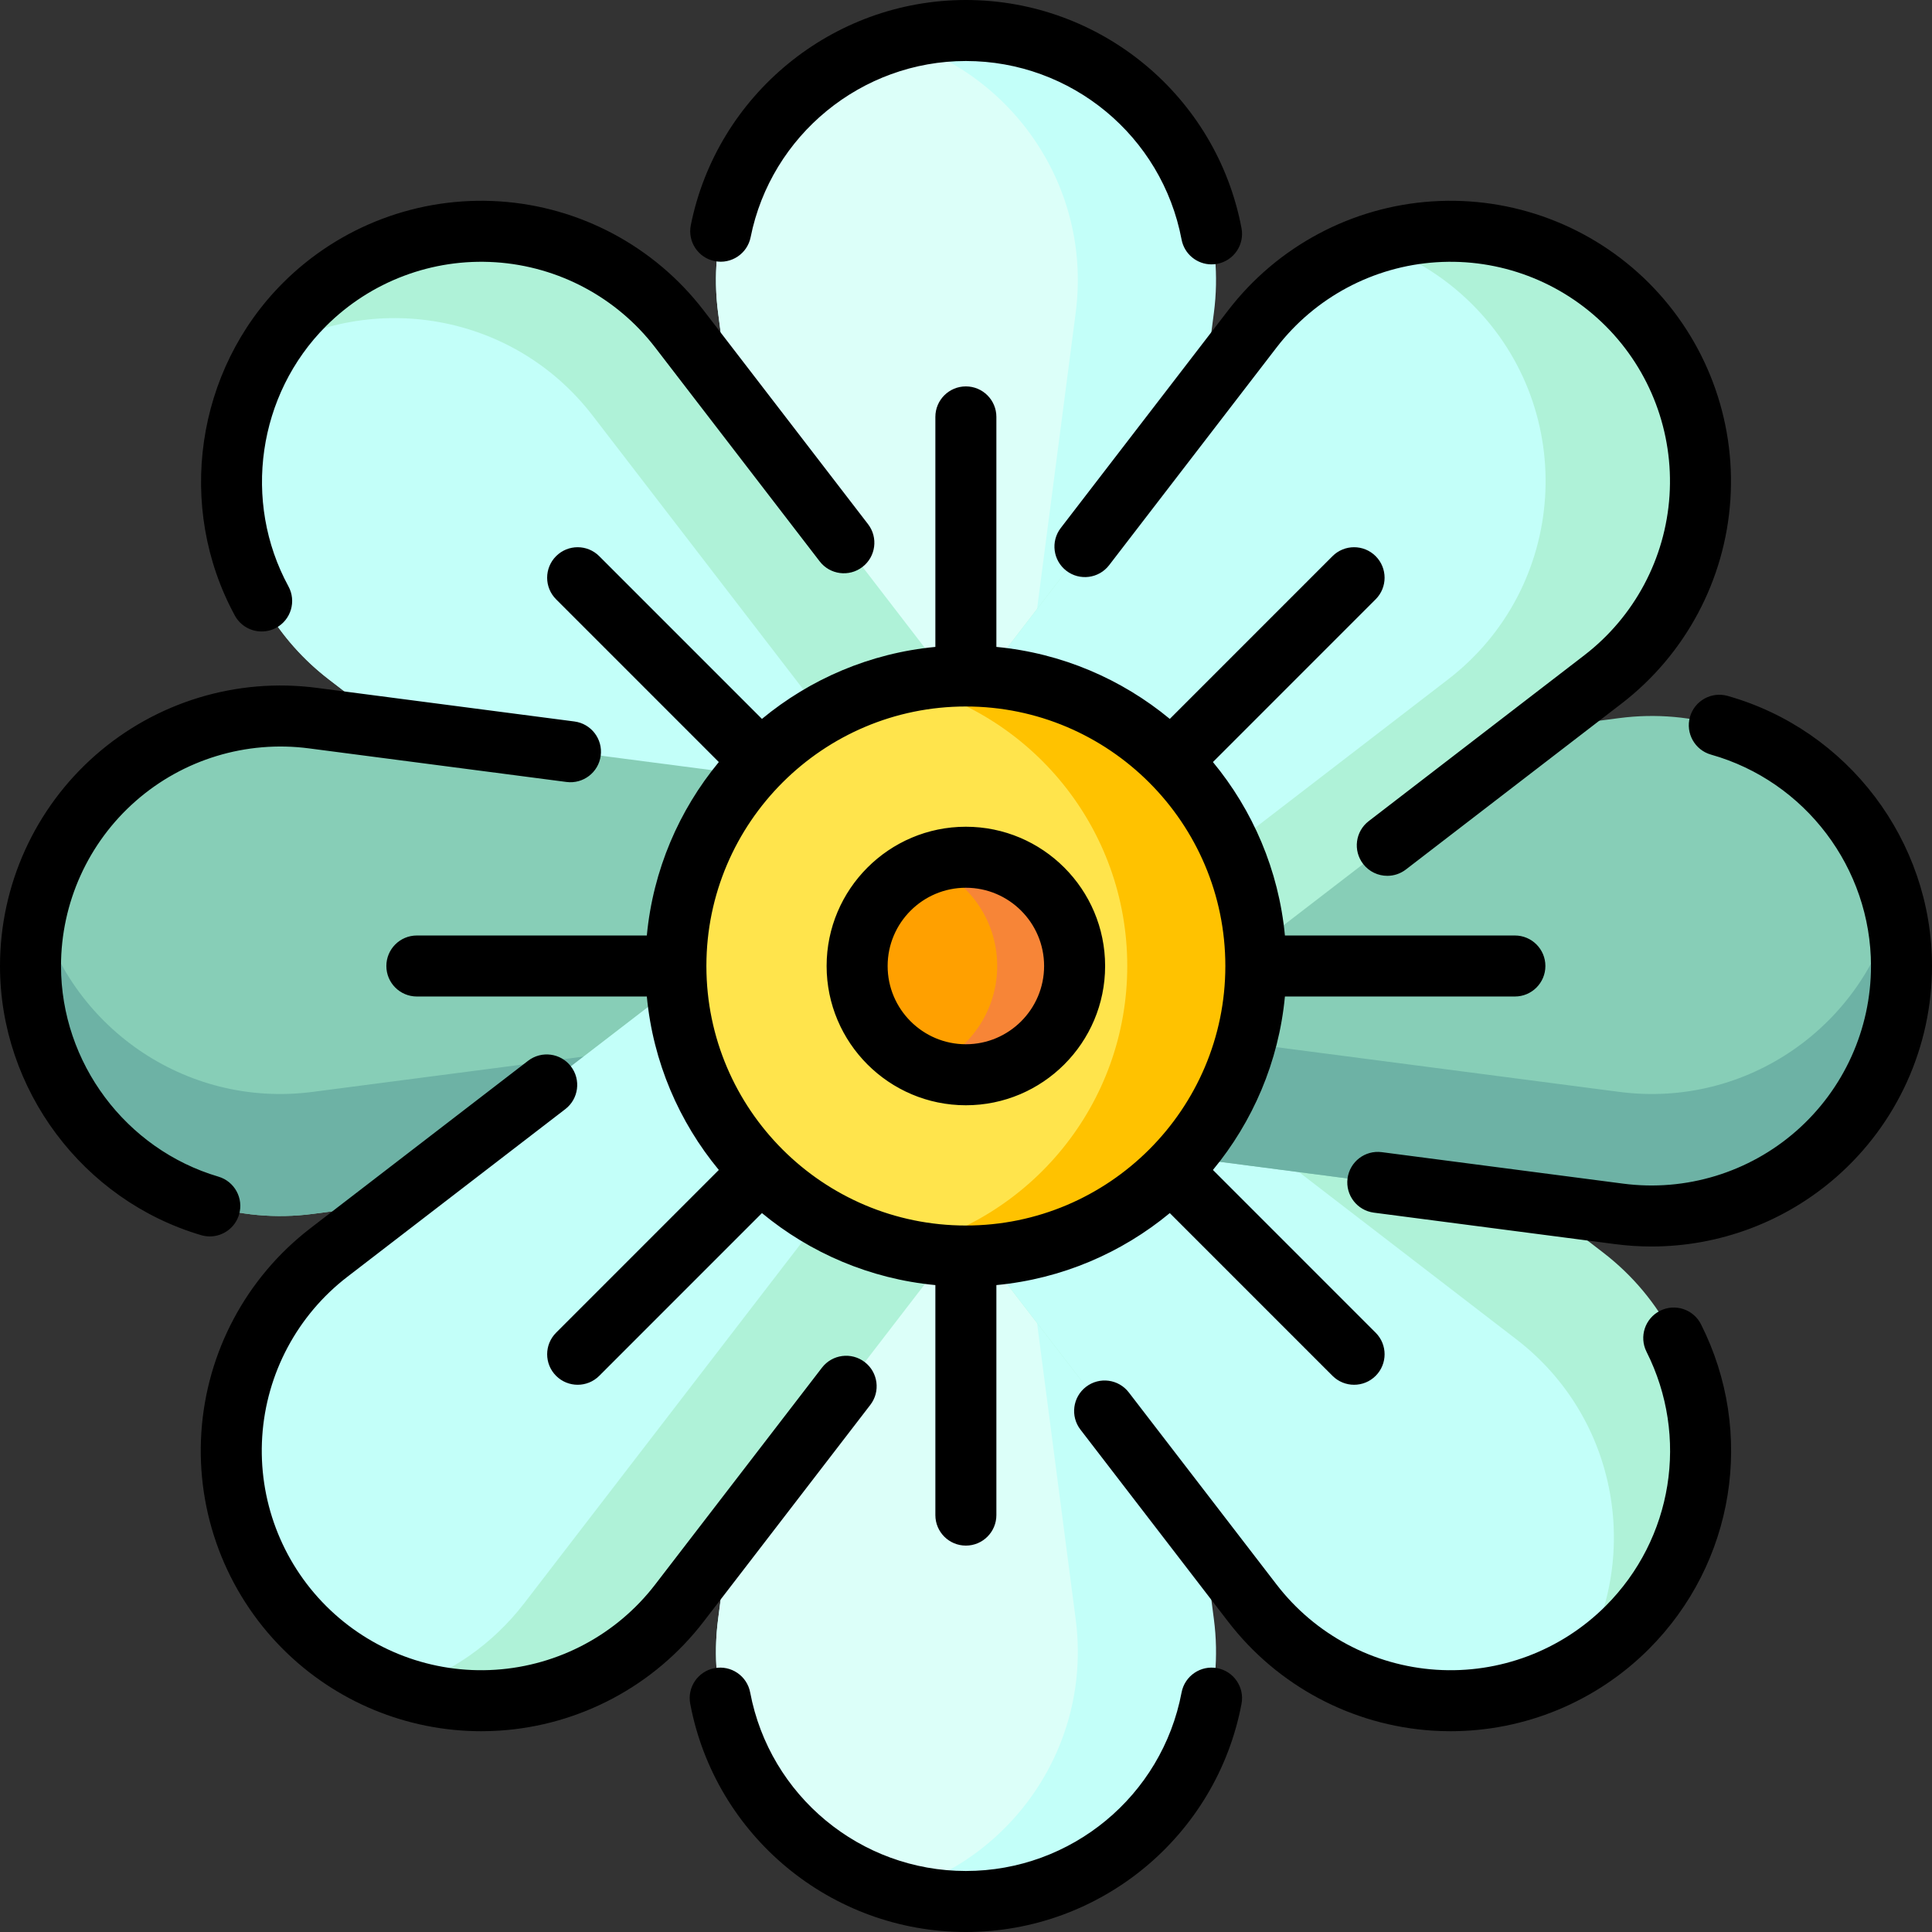
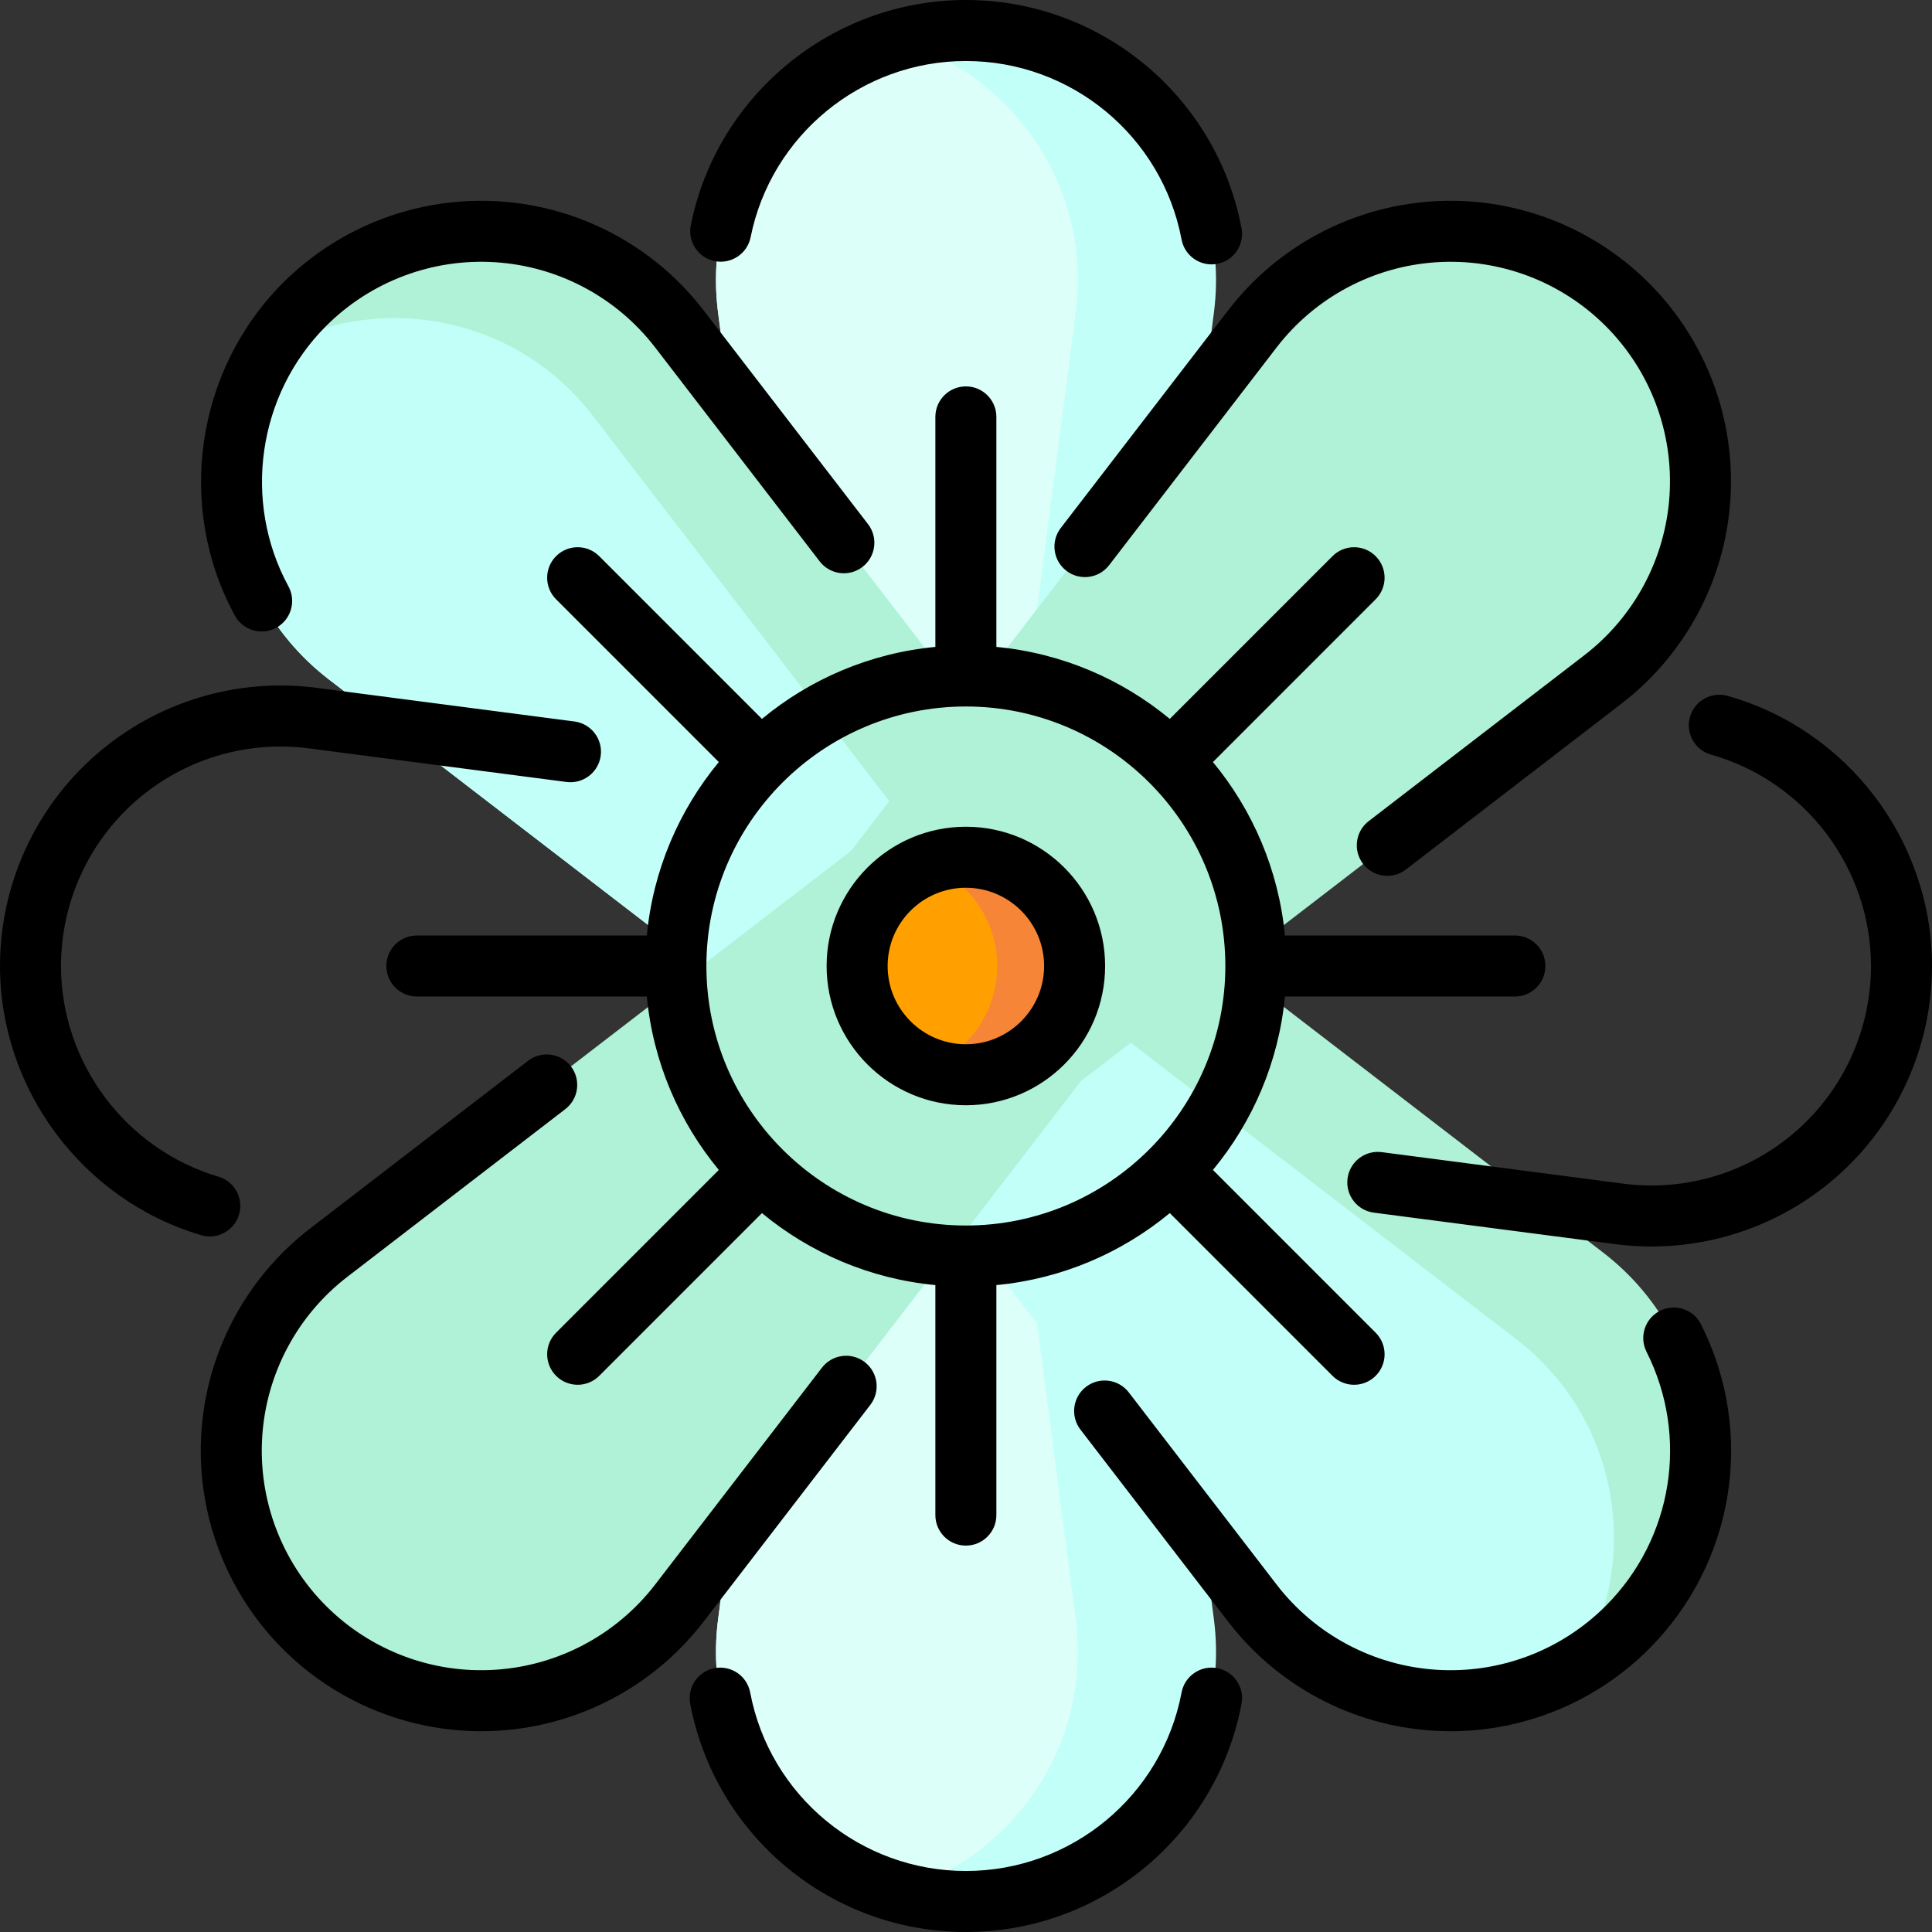
<svg xmlns="http://www.w3.org/2000/svg" version="1.1" id="Layer_1" x="0px" y="0px" viewBox="0 0 512 512" style="enable-background:new 0 0 512 512;" xml:space="preserve">
  <rect x="0" y="0" width="512" height="512" fill="#333333" stroke="none" />
  <path style="fill:#C3FFF9;" d="M321.693,429.097c5.173,39.656-25.702,74.819-65.693,74.819l0,0  c-39.992,0-70.866-35.163-65.693-74.819L212.884,256L190.307,82.903C185.134,43.247,216.009,8.084,256,8.084l0,0  c39.992,0,70.866,35.163,65.693,74.819L299.116,256L321.693,429.097z" />
  <path style="fill:#DCFFF9;" d="M237.687,501.353c-30.6-8.768-51.728-38.92-47.38-72.256L212.884,256L190.307,82.903  c-4.348-33.336,16.78-63.488,47.38-72.256c30.6,8.768,51.728,38.92,47.38,72.256L262.489,256l22.578,173.097  C289.415,462.433,268.287,492.586,237.687,501.353z" />
  <path style="fill:#AFF2D8;" d="M424.851,331.945c31.699,24.383,34.731,71.079,6.452,99.357l0,0  c-28.279,28.279-74.974,25.245-99.357-6.452L225.513,286.487L87.15,180.055c-31.698-24.383-34.731-71.079-6.452-99.357l0,0  c28.279-28.279,74.974-25.245,99.357,6.452l106.433,138.363L424.851,331.945z" />
  <path style="fill:#C3FFF9;" d="M331.945,424.85L225.513,286.487L87.15,180.054c-27.237-20.951-33.286-58.367-16.517-86.427  c28.06-16.77,65.476-10.72,86.427,16.517l106.433,138.363l138.363,106.432c27.237,20.952,33.286,58.367,16.517,86.427  C390.313,458.137,352.897,452.087,331.945,424.85z" />
-   <path style="fill:#87CEB7;" d="M429.097,190.307c39.656-5.173,74.819,25.702,74.819,65.693l0,0  c0,39.992-35.163,70.866-74.819,65.693L256,299.116L82.903,321.693C43.247,326.866,8.084,295.992,8.084,256l0,0  c0-39.992,35.163-70.866,74.819-65.693L256,212.884L429.097,190.307z" />
-   <path style="fill:#6DB2A5;" d="M501.912,239.832c1.292,5.165,2.004,10.573,2.004,16.168l0,0c0,39.992-35.163,70.866-74.819,65.693  L256,299.116L82.903,321.693C43.247,326.866,8.084,295.992,8.084,256l0,0c0-5.595,0.711-11.003,2.004-16.168  c7.947,31.748,38.708,53.973,72.815,49.525L256,266.779l173.097,22.578C463.204,293.805,493.965,271.58,501.912,239.832z" />
  <path style="fill:#AFF2D8;" d="M331.946,87.15c24.383-31.699,71.079-34.731,99.357-6.452l0,0  c28.279,28.279,25.245,74.974-6.452,99.357L286.488,286.488L180.055,424.851c-24.383,31.698-71.079,34.731-99.357,6.452l0,0  c-28.279-28.279-25.245-74.974,6.452-99.357l138.363-106.433L331.946,87.15z" />
-   <path style="fill:#C3FFF9;" d="M390.195,80.697c28.279,28.279,25.245,74.974-6.452,99.357L245.38,286.486L138.946,424.849  c-8.512,11.066-19.746,18.625-31.963,22.592c-9.574-3.115-18.611-8.465-26.286-16.139l0,0  c-28.279-28.279-25.245-74.974,6.452-99.357l138.363-106.432L331.945,87.149c8.512-11.066,19.746-18.625,31.964-22.592  C373.483,67.672,382.52,73.022,390.195,80.697L390.195,80.697z" />
-   <path style="fill:#FFC200;" d="M332.858,256c0,42.447-34.411,76.858-76.858,76.858S179.142,298.447,179.142,256  s34.411-76.858,76.858-76.858S332.858,213.552,332.858,256z" />
-   <path style="fill:#FFE44C;" d="M298.737,256c0,36.582-25.566,67.172-59.798,74.934c-34.233-7.763-59.798-38.353-59.798-74.934  s25.566-67.172,59.798-74.934C273.173,188.828,298.737,219.418,298.737,256z" />
  <path style="fill:#F78537;" d="M284.822,256c0,15.918-12.905,28.822-28.822,28.822c-15.918,0-28.822-12.905-28.822-28.822  s12.905-28.822,28.822-28.822C271.918,227.178,284.822,240.082,284.822,256z" />
  <path style="fill:#FFA000;" d="M264.269,256c0,12.297-7.704,22.788-18.545,26.928c-10.841-4.14-18.545-14.632-18.545-26.928  c0-12.296,7.704-22.788,18.545-26.928C256.565,233.212,264.269,243.703,264.269,256z" />
  <path d="M401.461,264.084c4.466,0,8.084-3.62,8.084-8.084c0-4.465-3.618-8.084-8.084-8.084h-60.944  c-1.647-17.363-8.543-33.222-19.078-45.965l43.124-43.131c3.157-3.157,3.157-8.276-0.001-11.432  c-3.158-3.156-8.275-3.157-11.432,0.001l-43.122,43.129c-12.741-10.536-28.597-17.432-45.958-19.079v-60.955  c0-4.465-3.618-8.084-8.084-8.084s-8.084,3.62-8.084,8.084v60.955c-17.361,1.647-33.215,8.542-45.957,19.079l-43.123-43.13  c-3.158-3.156-8.277-3.158-11.432,0c-3.158,3.157-3.158,8.276-0.001,11.432l43.126,43.131  c-10.534,12.743-17.431,28.602-19.078,45.965h-60.944c-4.466,0-8.084,3.62-8.084,8.084c0,4.465,3.618,8.084,8.084,8.084h60.944  c1.647,17.363,8.543,33.223,19.078,45.965l-43.124,43.131c-3.157,3.157-3.157,8.276,0.001,11.432  c3.158,3.156,8.275,3.157,11.432-0.001l43.122-43.129c12.741,10.536,28.595,17.432,45.957,19.079v60.955  c0,4.465,3.618,8.084,8.084,8.084s8.084-3.62,8.084-8.084v-60.955c17.361-1.647,33.215-8.542,45.957-19.079l43.123,43.129  c3.157,3.156,8.276,3.158,11.432,0c3.158-3.157,3.158-8.276,0.001-11.432l-43.124-43.13c10.534-12.743,17.431-28.602,19.078-45.966  h60.944V264.084z M255.965,324.774c-37.877,0-68.699-30.786-68.763-68.653c0.001-0.041,0.001-0.08,0.001-0.121s0-0.08-0.001-0.121  c0.065-37.868,30.886-68.653,68.763-68.653c37.917,0,68.764,30.853,68.764,68.774S293.883,324.774,255.965,324.774z M183.07,59.683  C190.004,25.101,220.661,0,255.965,0c35.701,0,66.423,25.434,73.05,60.475c0.83,4.387-2.053,8.616-6.441,9.446  c-0.508,0.096-1.012,0.142-1.511,0.142c-3.808,0-7.2-2.703-7.933-6.584c-5.186-27.414-29.226-47.311-57.164-47.311  c-27.628,0-51.618,19.637-57.043,46.693c-0.877,4.378-5.139,7.217-9.516,6.337C185.028,68.321,182.191,64.061,183.07,59.683z   M255.965,219.094c-20.349,0-36.902,16.556-36.902,36.906s16.553,36.906,36.902,36.906S292.867,276.35,292.867,256  S276.314,219.094,255.965,219.094z M255.965,276.738c-11.432,0-20.733-9.303-20.733-20.738c0-11.434,9.301-20.738,20.733-20.738  c11.432,0,20.733,9.303,20.733,20.738C276.699,267.434,267.398,276.738,255.965,276.738z M325.493,82.221  c13.039-16.953,32.756-27.47,54.096-28.856c21.336-1.379,42.249,6.492,57.373,21.616c15.121,15.124,22.999,36.037,21.613,57.38  c-1.386,21.342-11.902,41.061-28.852,54.101l-57.146,43.965c-1.468,1.13-3.203,1.677-4.923,1.677c-2.424,0-4.821-1.085-6.413-3.155  c-2.722-3.539-2.061-8.615,1.478-11.337l57.146-43.965c13.263-10.203,21.491-25.634,22.575-42.334  c1.085-16.701-5.079-33.065-16.911-44.9c-11.831-11.833-28.18-18.003-44.891-16.913c-16.697,1.084-32.124,9.314-42.327,22.579  l-44.379,57.701c-2.723,3.539-7.799,4.202-11.337,1.48c-3.539-2.722-4.202-7.797-1.48-11.336L325.493,82.221z M329.016,451.524  C322.389,486.566,291.666,512,255.966,512s-66.423-25.434-73.05-60.476c-0.83-4.387,2.053-8.616,6.441-9.446  c4.381-0.832,8.616,2.052,9.446,6.442c5.184,27.414,29.225,47.312,57.163,47.312s51.979-19.898,57.164-47.312  c0.831-4.387,5.067-7.273,9.446-6.442C326.962,442.908,329.845,447.137,329.016,451.524z M450.785,350.958  c14.472,28.732,8.915,63.318-13.824,86.06c-13.981,13.982-32.912,21.773-52.555,21.773c-1.602,0-3.209-0.052-4.818-0.156  c-21.34-1.386-41.057-11.903-54.096-28.856l-39.164-50.92c-2.722-3.539-2.059-8.615,1.48-11.336c3.539-2.723,8.615-2.06,11.337,1.48  l39.164,50.919c10.202,13.266,25.629,21.494,42.327,22.579c16.707,1.093,33.06-5.08,44.891-16.913  c17.797-17.799,22.144-44.867,10.818-67.357c-2.008-3.987-0.404-8.848,3.583-10.857C443.916,345.367,448.777,346.97,450.785,350.958  z M62.24,163.13c-15.652-28.751-10.416-64.998,12.731-88.148c15.121-15.124,36.043-23.002,57.372-21.617  c21.34,1.386,41.058,11.903,54.097,28.856l43.601,56.69c2.722,3.539,2.059,8.615-1.48,11.336c-3.539,2.724-8.615,2.06-11.337-1.48  l-43.601-56.69c-10.202-13.265-25.629-21.494-42.328-22.579c-16.692-1.088-33.059,5.079-44.89,16.913  c-18.115,18.118-22.212,46.486-9.964,68.986c2.134,3.921,0.687,8.831-3.235,10.965c-1.228,0.668-2.552,0.985-3.858,0.985  C66.482,167.35,63.707,165.823,62.24,163.13z M512,256c0,21.39-9.218,41.75-25.29,55.862  c-13.639,11.974-31.102,18.472-49.037,18.473c-3.196,0-6.405-0.206-9.612-0.625l-63.977-8.346c-4.427-0.578-7.548-4.635-6.971-9.062  c0.577-4.428,4.638-7.547,9.062-6.971l63.977,8.346c16.591,2.167,33.318-2.924,45.889-13.965  c12.577-11.042,19.789-26.974,19.789-43.712c0-25.943-17.431-48.977-42.389-56.017c-4.296-1.213-6.798-5.678-5.587-9.975  c1.213-4.296,5.681-6.798,9.976-5.587C489.725,193.416,512,222.851,512,256z M53.312,327.332C21.922,318.067,0,288.735,0,256  c0-21.39,9.218-41.75,25.29-55.862c16.069-14.109,37.447-20.617,58.648-17.848l68.288,8.909c4.427,0.578,7.549,4.635,6.971,9.062  c-0.577,4.428-4.649,7.545-9.061,6.971l-68.288-8.909c-16.588-2.161-33.317,2.925-45.889,13.965  C23.381,223.33,16.168,239.262,16.168,256c0,25.618,17.156,48.574,41.72,55.824c4.282,1.264,6.729,5.76,5.465,10.042  c-1.039,3.518-4.259,5.798-7.75,5.798C54.845,327.664,54.076,327.557,53.312,327.332z M186.439,429.779  c-13.039,16.953-32.757,27.47-54.097,28.856c-1.608,0.105-3.216,0.156-4.818,0.156c-19.644,0-38.572-7.79-52.554-21.772  c-15.121-15.123-22.999-36.037-21.613-57.38s11.902-41.061,28.852-54.101l57.744-44.425c3.539-2.722,8.615-2.06,11.337,1.478  c2.722,3.539,2.061,8.615-1.478,11.337l-57.744,44.425c-13.263,10.203-21.491,25.634-22.575,42.334  c-1.085,16.701,5.079,33.065,16.911,44.9c11.832,11.833,28.186,18.007,44.89,16.913c16.698-1.084,32.126-9.314,42.328-22.579  l44.206-57.474c2.721-3.539,7.797-4.203,11.337-1.48c3.539,2.722,4.202,7.798,1.48,11.336L186.439,429.779z" />
  <g>
</g>
  <g>
</g>
  <g>
</g>
  <g>
</g>
  <g>
</g>
  <g>
</g>
  <g>
</g>
  <g>
</g>
  <g>
</g>
  <g>
</g>
  <g>
</g>
  <g>
</g>
  <g>
</g>
  <g>
</g>
  <g>
</g>
</svg>